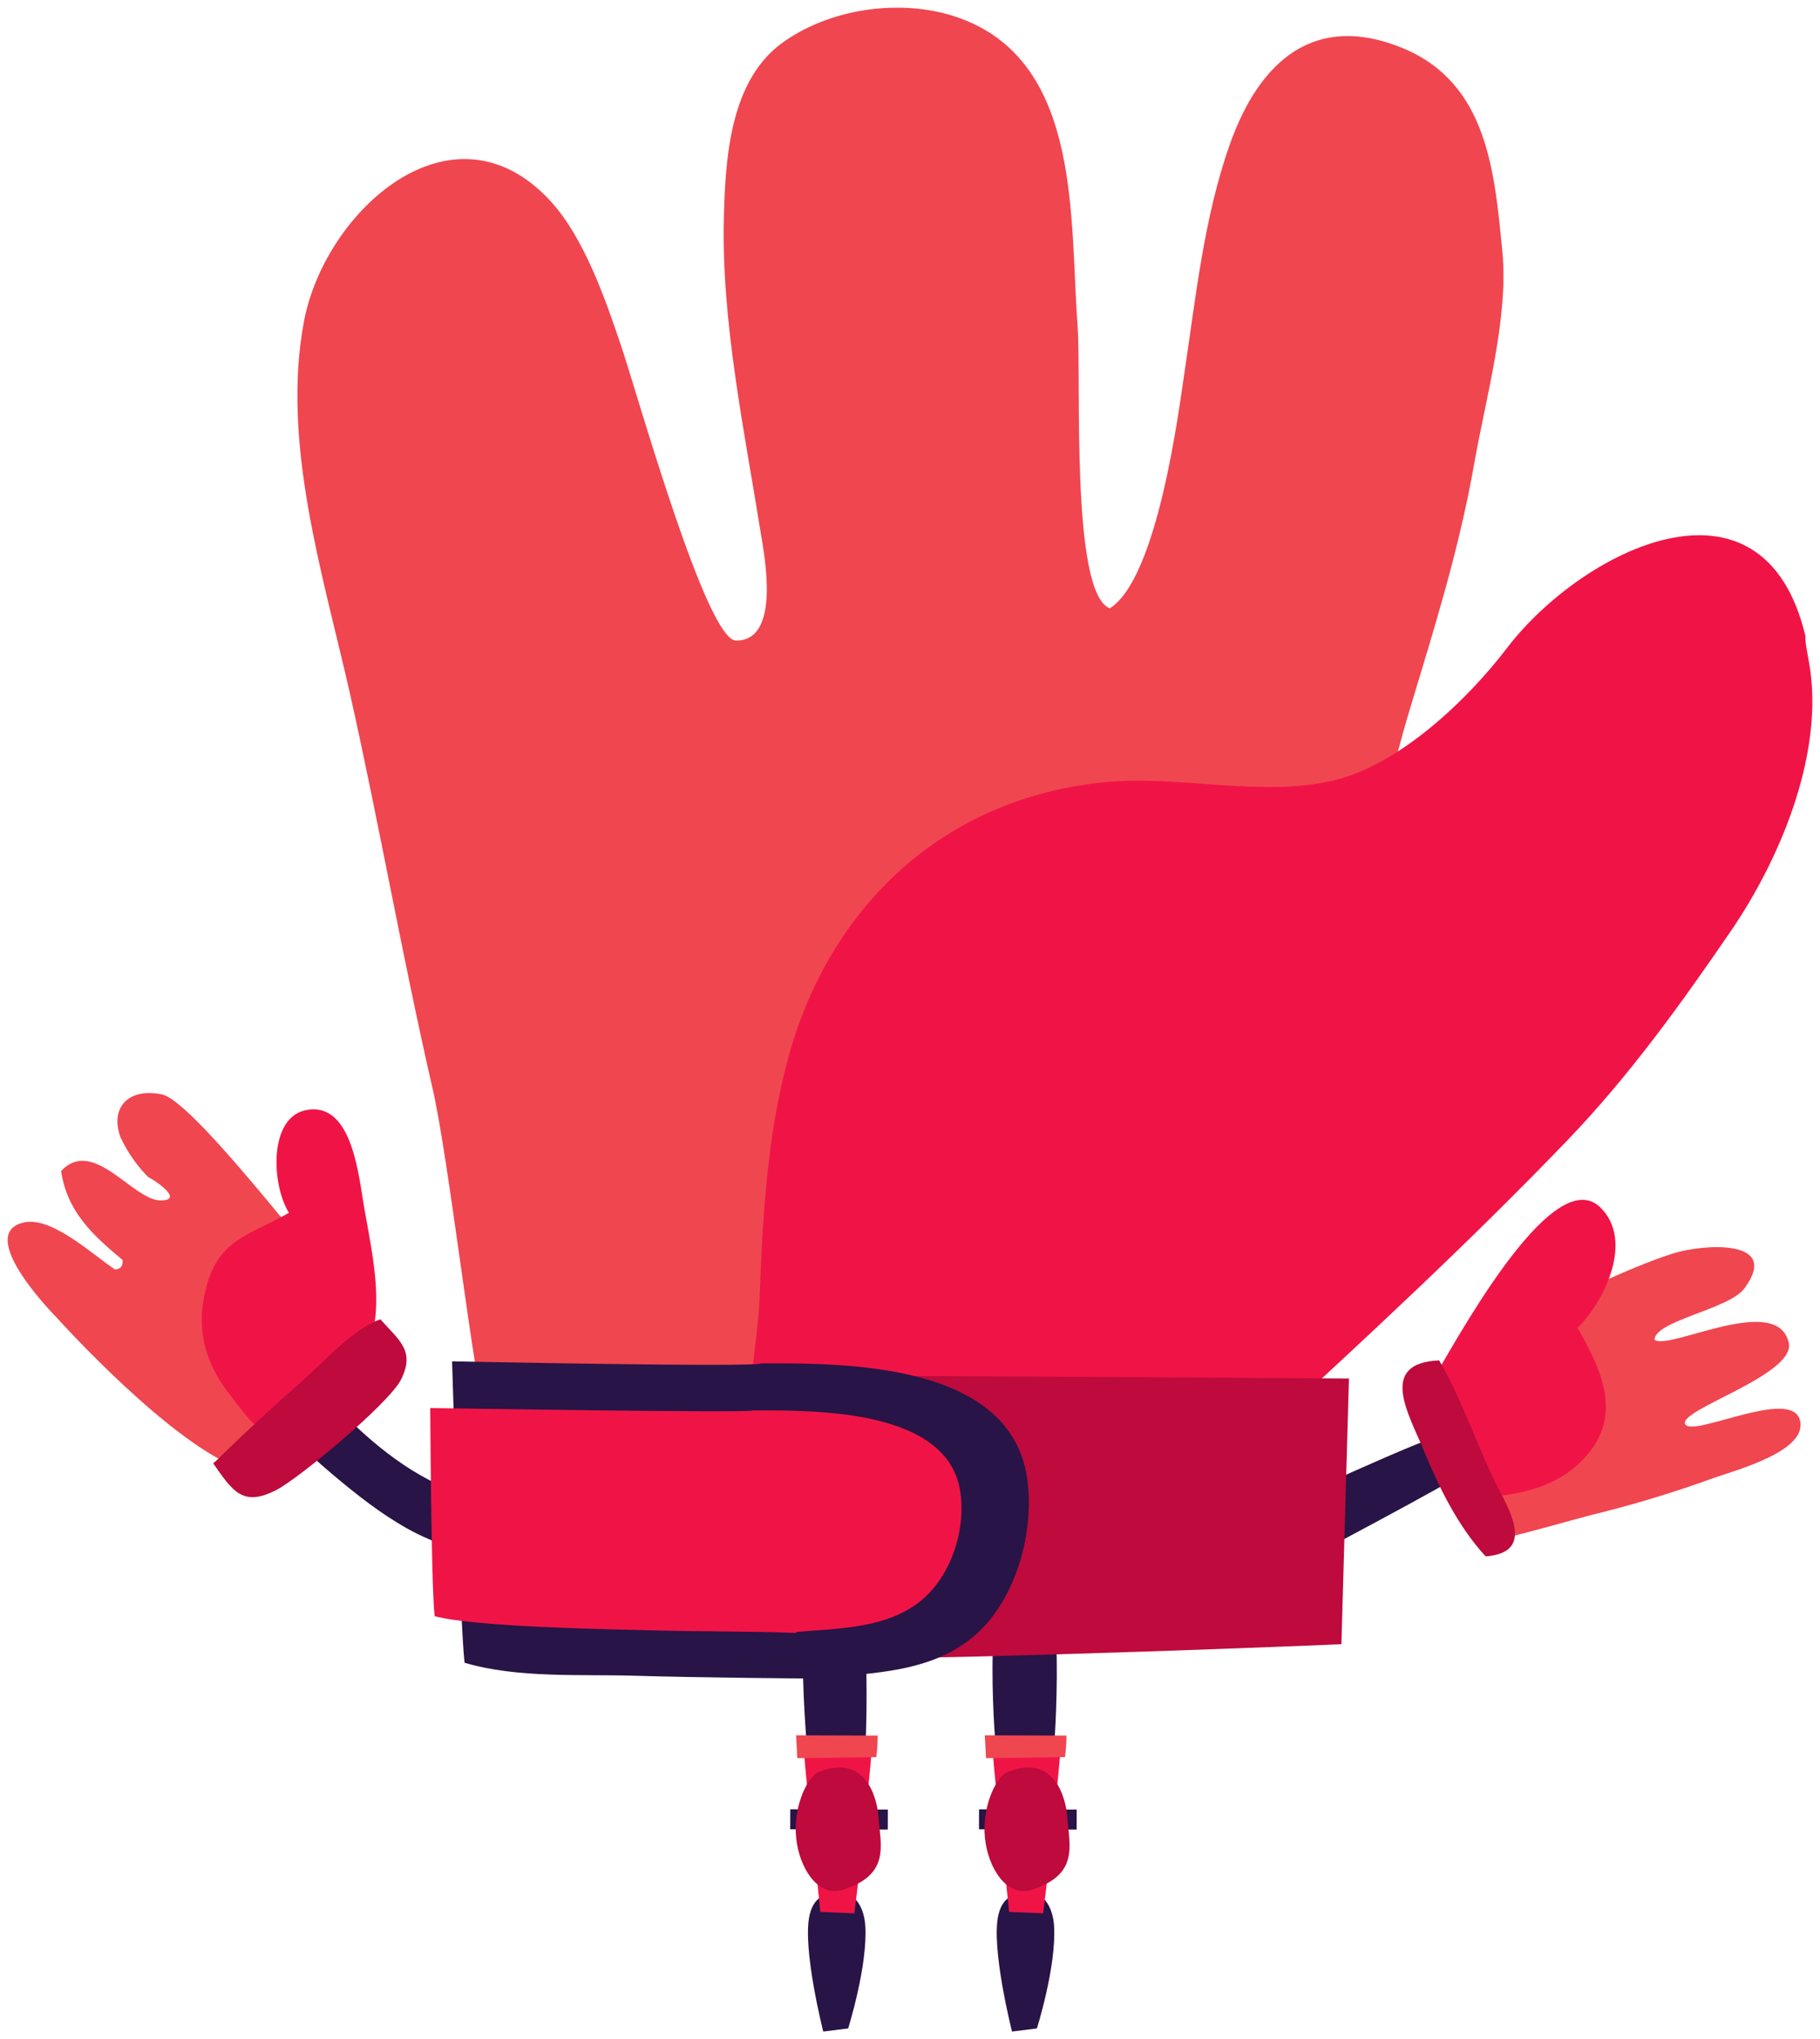
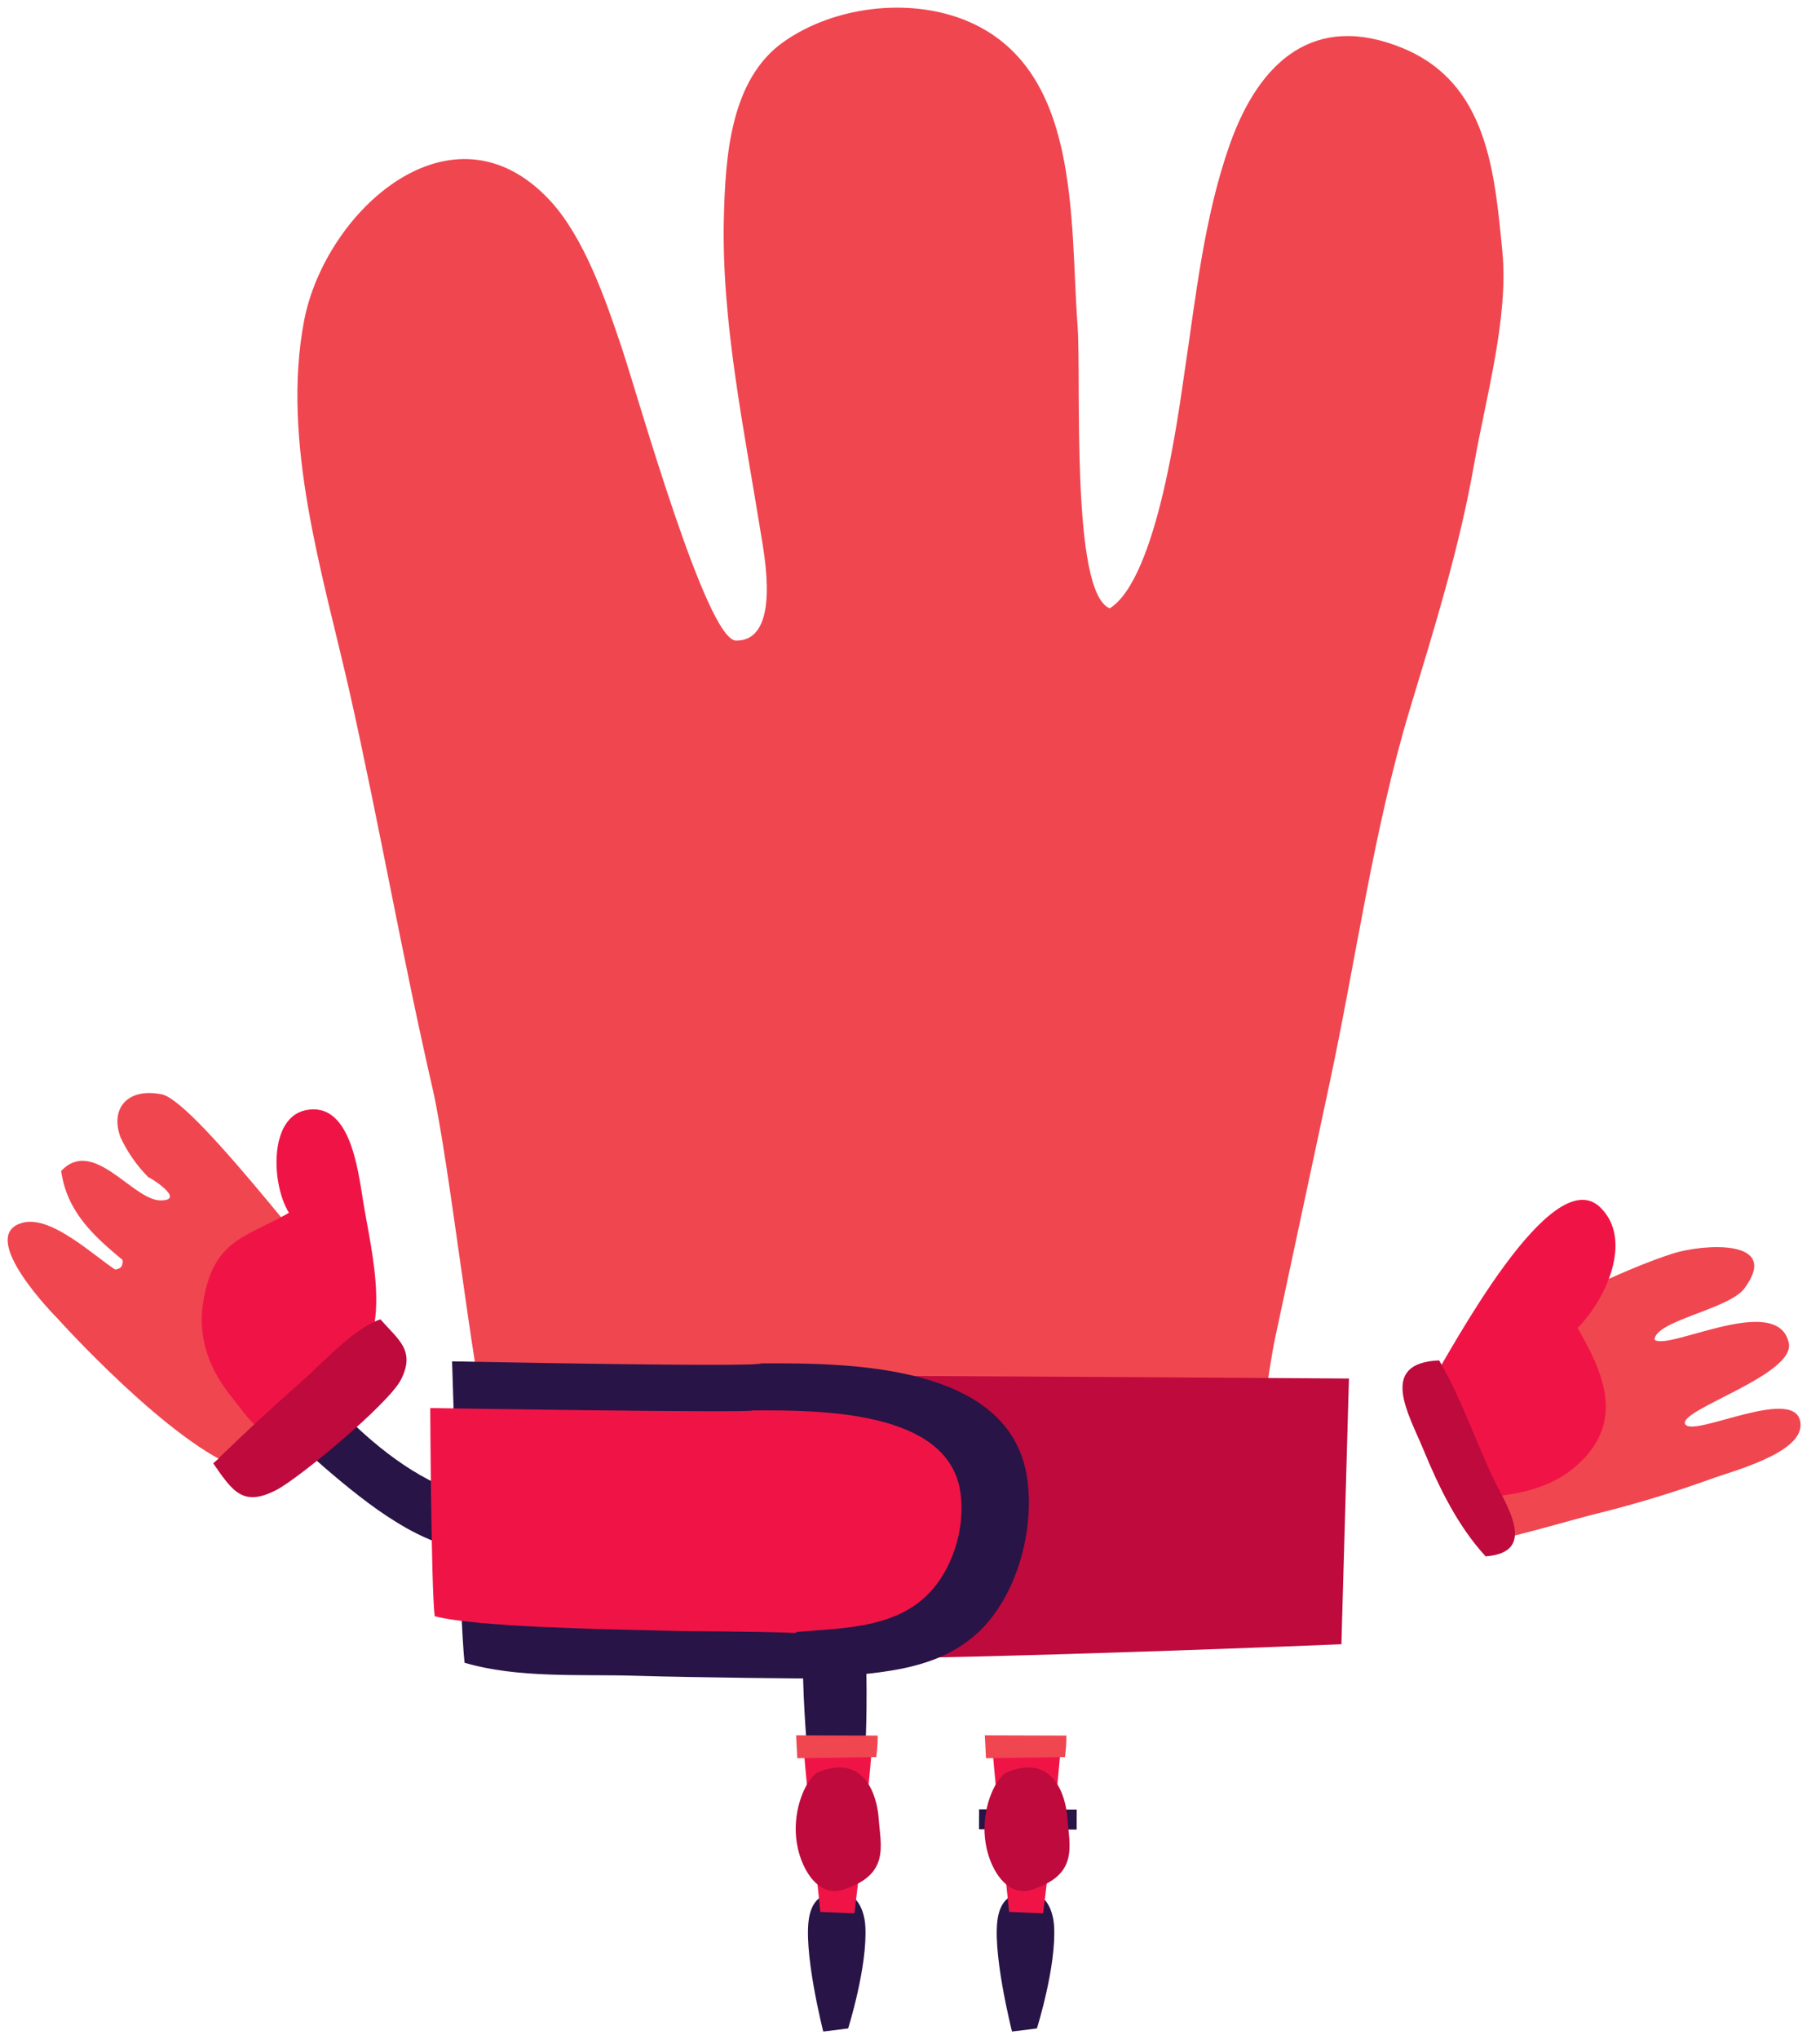
<svg xmlns="http://www.w3.org/2000/svg" version="1.1" width="118.711" height="132.924" viewBox="-0.467 -0.185 118.711 132.924">
  <g id="ID0.5057939304970205">
    <g id="Page-1">
      <g id="goalie-e-[sports,soccer,football,alex-eben-meyer]">
        <g id="Group-6">
          <path id="Rectangle-path" fill="#281446" stroke="none" stroke-width="1" d="M 63.393 117.752 L 69.761 117.771 L 69.757 119.075 L 63.389 119.056 L 63.393 117.752 Z " />
          <path id="Shape" fill="#281446" stroke="none" stroke-width="1" d="M 67.166 132.035 C 67.166 132.035 68.448 127.973 68.285 125.349 C 68.212 124.155 67.622 123.262 66.853 123.201 C 65.921 123.128 64.973 123.302 64.66 124.61 C 64.143 126.743 65.543 132.238 65.543 132.238 L 67.166 132.035 Z " />
-           <path id="Shape" fill="#281446" stroke="none" stroke-width="1" d="M 68.31 113.335 L 64.465 113.474 C 64.465 113.474 63.378 101.224 66.332 100.672 C 69.286 100.119 68.31 113.335 68.31 113.335 Z " />
          <path id="Shape" fill="#F01446" stroke="none" stroke-width="1" d="M 67.569 124.533 C 67.927 121.775 68.473 116.751 68.717 113.758 L 64.269 113.794 C 64.493 116.771 65.083 121.662 65.352 124.44 L 67.569 124.533 Z " />
          <path id="Shape" fill="#F04650" stroke="none" stroke-width="1" d="M 63.769 112.929 L 63.846 114.42 L 68.997 114.347 C 69.061 113.882 69.092 113.414 69.091 112.946 L 63.769 112.929 Z " />
          <path id="Shape" fill="#BE0A3C" stroke="none" stroke-width="1" d="M 65.124 115.374 C 68.249 114.026 69.054 116.906 69.156 118.323 C 69.286 120.163 69.913 122.023 66.8 123.002 C 65.201 123.506 63.976 121.576 63.777 119.623 C 63.582 117.771 64.347 115.923 65.124 115.374 Z " />
        </g>
        <g id="Group-5">
-           <path id="Rectangle-path" fill="#281446" stroke="none" stroke-width="1" d="M 51.078 117.751 L 57.445 117.77 L 57.441 119.074 L 51.074 119.055 L 51.078 117.751 Z " />
          <path id="Shape" fill="#281446" stroke="none" stroke-width="1" d="M 54.854 132.035 C 54.854 132.035 56.135 127.973 55.973 125.349 C 55.899 124.155 55.309 123.262 54.54 123.201 C 53.609 123.128 52.661 123.302 52.347 124.61 C 51.83 126.743 53.23 132.238 53.23 132.238 L 54.854 132.035 Z " />
          <path id="Shape" fill="#281446" stroke="none" stroke-width="1" d="M 55.997 113.335 L 52.152 113.474 C 52.152 113.474 50.931 100.026 53.78 99.843 C 56.628 99.66 55.997 113.335 55.997 113.335 Z " />
          <path id="Shape" fill="#F01446" stroke="none" stroke-width="1" d="M 55.257 124.533 C 55.615 121.775 56.16 116.751 56.404 113.758 L 51.957 113.794 C 52.18 116.771 52.77 121.662 53.039 124.44 L 55.257 124.533 Z " />
          <path id="Shape" fill="#F04650" stroke="none" stroke-width="1" d="M 51.46 112.929 L 51.538 114.42 L 56.689 114.347 C 56.752 113.882 56.783 113.414 56.782 112.946 L 51.46 112.929 Z " />
          <path id="Shape" fill="#BE0A3C" stroke="none" stroke-width="1" d="M 52.811 115.374 C 55.936 114.026 56.742 116.906 56.843 118.323 C 56.974 120.163 57.6 122.023 54.488 123.002 C 52.888 123.506 51.664 121.576 51.464 119.623 C 51.269 117.771 52.034 115.923 52.811 115.374 Z " />
        </g>
        <g id="Group-4">
-           <path id="Shape" fill="#281446" stroke="none" stroke-width="1" d="M 82.767 98.097 C 82.767 98.097 79.862 99.648 80.065 101.468 C 80.268 103.287 83.56 102.065 83.56 102.065 C 83.792 101.959 94.888 96.098 94.925 95.846 C 94.819 95.44 93.423 93.844 93.326 93.479 C 93.037 93.308 82.856 97.922 82.767 98.097 Z " />
          <path id="Shape" fill="#F04650" stroke="none" stroke-width="1" d="M 108.67 81.517 C 102.892 83.349 92.199 89.555 92.199 89.555 L 97.68 100.062 C 99.437 99.656 101.553 99.035 103.323 98.568 C 105.95 97.93 108.54 97.152 111.083 96.236 C 112.393 95.741 117.028 94.579 116.975 92.678 C 116.901 89.953 109.943 93.576 109.451 92.646 C 108.959 91.716 116.674 89.441 116.206 87.342 C 115.461 84.027 108.316 87.902 107.449 87.138 C 107.518 85.892 112.291 85.161 113.308 83.804 C 115.766 80.498 110.538 80.924 108.67 81.517 Z " />
          <path id="Shape" fill="#F01446" stroke="none" stroke-width="1" d="M 103.909 78.512 C 100.703 75.417 94.119 87.967 92.899 89.884 L 95.706 97.483 C 98.306 97.28 100.707 96.963 102.623 95.115 C 105.472 92.354 104.117 89.291 102.432 86.375 C 104.255 84.555 106.098 80.628 103.909 78.512 Z " />
          <path id="Shape" fill="#BE0A3C" stroke="none" stroke-width="1" d="M 93.403 88.491 C 94.791 90.875 95.661 93.426 96.813 95.928 C 97.663 97.776 99.991 100.992 96.434 101.265 C 94.599 99.262 93.395 96.772 92.366 94.283 C 91.434 92.016 89.391 88.653 93.403 88.491 Z " />
        </g>
        <g id="Group-3">
          <path id="Shape" fill="#281446" stroke="none" stroke-width="1" d="M 33.093 98.714 C 33.06 98.527 29.187 97.378 26.416 95.656 C 23.352 93.751 21.338 91.257 20.833 90.981 L 18.257 93.259 C 18.327 93.316 22.326 97.179 25.354 99.01 C 27.204 100.183 29.286 100.942 31.457 101.236 C 31.457 101.236 34.505 101.642 34.712 100.018 C 34.92 98.393 33.093 98.714 33.093 98.714 Z " />
          <path id="Shape" fill="#F04650" stroke="none" stroke-width="1" d="M 25.016 87.776 C 21.533 83.991 12.325 71.595 10.083 71.148 C 7.841 70.701 6.702 72.07 7.393 73.947 C 7.848 74.925 8.472 75.816 9.237 76.578 C 9.062 76.396 11.804 78.069 9.997 78.061 C 8.191 78.053 5.615 73.898 3.52 76.148 C 3.906 78.776 5.554 80.307 7.528 81.944 C 7.56 82.35 7.414 82.521 7.047 82.569 C 5.672 81.688 2.913 79.06 1.066 79.503 C -2.189 80.283 3.292 85.766 3.292 85.766 C 3.292 85.766 10.758 94.072 15.332 95.595 L 25.016 87.776 Z " />
          <path id="Shape" fill="#F01446" stroke="none" stroke-width="1" d="M 18.38 78.869 C 17.236 77.037 17.057 72.692 19.458 72.184 C 22.339 71.575 22.868 75.941 23.213 78.081 C 23.799 81.712 25.211 86.704 22.298 89.454 C 21.159 90.522 19.706 92.601 18.286 93.21 C 16.707 93.889 15.645 92.142 14.624 90.855 C 12.956 88.787 12.3 86.558 12.931 83.95 C 13.725 80.547 15.747 80.392 18.38 78.869 Z " />
          <path id="Shape" fill="#BE0A3C" stroke="none" stroke-width="1" d="M 24.345 85.814 C 25.529 87.159 26.652 87.845 25.679 89.762 C 24.865 91.326 19.063 96.159 17.562 96.935 C 15.381 98.064 14.713 97.032 13.44 95.201 C 13.648 95.029 13.843 94.843 14.026 94.644 C 15.702 93.02 17.423 91.432 19.189 89.88 C 20.638 88.613 22.558 86.428 24.345 85.814 Z " />
        </g>
        <g id="Group-2">
          <path id="Shape" fill="#F04650" stroke="none" stroke-width="1" d="M 97.529 16.248 C 97.02 11.062 96.581 5.258 91.051 2.963 C 85.277 0.571 81.668 3.812 79.752 9.218 C 78.055 14.006 77.522 19.262 76.769 24.246 C 76.415 26.597 75.04 37.506 71.919 39.468 C 69.339 38.445 70.08 24.534 69.815 20.988 C 69.303 14.084 70.059 4.157 62.455 1.119 C 58.764 -0.355 53.91 0.242 50.655 2.537 C 47.151 4.994 46.846 10.075 46.748 14.015 C 46.582 20.769 48.071 27.799 49.141 34.477 C 49.373 35.918 50.512 41.58 47.546 41.572 C 45.613 41.572 41.149 25.643 40.071 22.438 C 39.034 19.351 37.63 15.27 35.388 12.865 C 29.008 6.034 20.74 13.576 19.368 20.72 C 17.863 28.604 20.589 37.238 22.322 44.858 C 24.263 53.485 25.769 62.176 27.75 70.775 C 28.816 75.405 30.46 90.059 31.209 92.077 L 81.062 94.612 C 82.03 92.345 82.205 89.36 82.718 86.968 C 83.906 81.433 85.09 75.898 86.27 70.36 C 87.979 62.367 89.118 53.931 91.474 46.101 C 93.102 40.715 94.73 35.541 95.702 29.968 C 96.434 25.813 97.94 20.489 97.529 16.248 Z " />
-           <path id="Shape" fill="#F01446" stroke="none" stroke-width="1" d="M 117.618 43.566 C 117.532 42.912 117.211 41.442 117.304 41.32 C 114.562 29.656 102.68 35.695 97.818 42.068 C 95.214 45.479 90.795 49.671 86.522 50.686 C 81.798 51.807 76.468 50.325 71.61 50.8 C 61.104 51.823 53.625 58.862 50.923 68.849 C 49.552 73.918 49.275 79.288 49.072 84.519 C 48.97 87.163 48.152 90.774 48.547 93.345 L 81.733 93.377 C 88.585 87.065 95.332 80.839 101.785 74.125 C 105.789 69.958 109.187 65.243 112.446 60.479 C 115.603 55.857 118.378 49.257 117.618 43.566 Z " />
        </g>
        <g id="Group">
          <path id="Shape" fill="#BE0A3C" stroke="none" stroke-width="1" d="M 87.519 89.673 C 87.519 89.673 59.822 89.478 52.449 89.494 L 52.559 107.958 C 64.53 107.938 87.027 106.991 87.027 106.991 L 87.519 89.673 Z " />
          <path id="Shape" fill="#281446" stroke="none" stroke-width="1" d="M 40.987 109.046 C 37.382 108.937 33.317 109.225 29.834 108.198 C 29.537 105.574 29.02 88.552 29.02 88.552 C 29.02 88.552 48.994 88.958 49.161 88.686 C 54.813 88.653 65.356 88.686 66.515 96.086 C 67.052 99.522 65.852 103.965 63.228 106.317 C 60.379 108.884 56.404 108.856 52.799 109.221 C 52.795 109.241 44.917 109.168 40.987 109.046 Z " />
          <path id="Shape" fill="#F01446" stroke="none" stroke-width="1" d="M 51.444 106.256 C 48.384 106.134 45.34 106.175 42.281 106.094 C 39.477 106.017 30.595 105.887 27.885 105.164 C 27.653 103.316 27.596 91.594 27.596 91.594 C 27.596 91.594 48.526 91.935 48.657 91.752 C 53.055 91.728 61.27 91.752 62.153 96.955 C 62.56 99.392 61.633 102.503 59.594 104.16 C 57.364 105.968 54.284 105.952 51.481 106.191 L 51.444 106.256 Z " />
        </g>
      </g>
    </g>
  </g>
</svg>